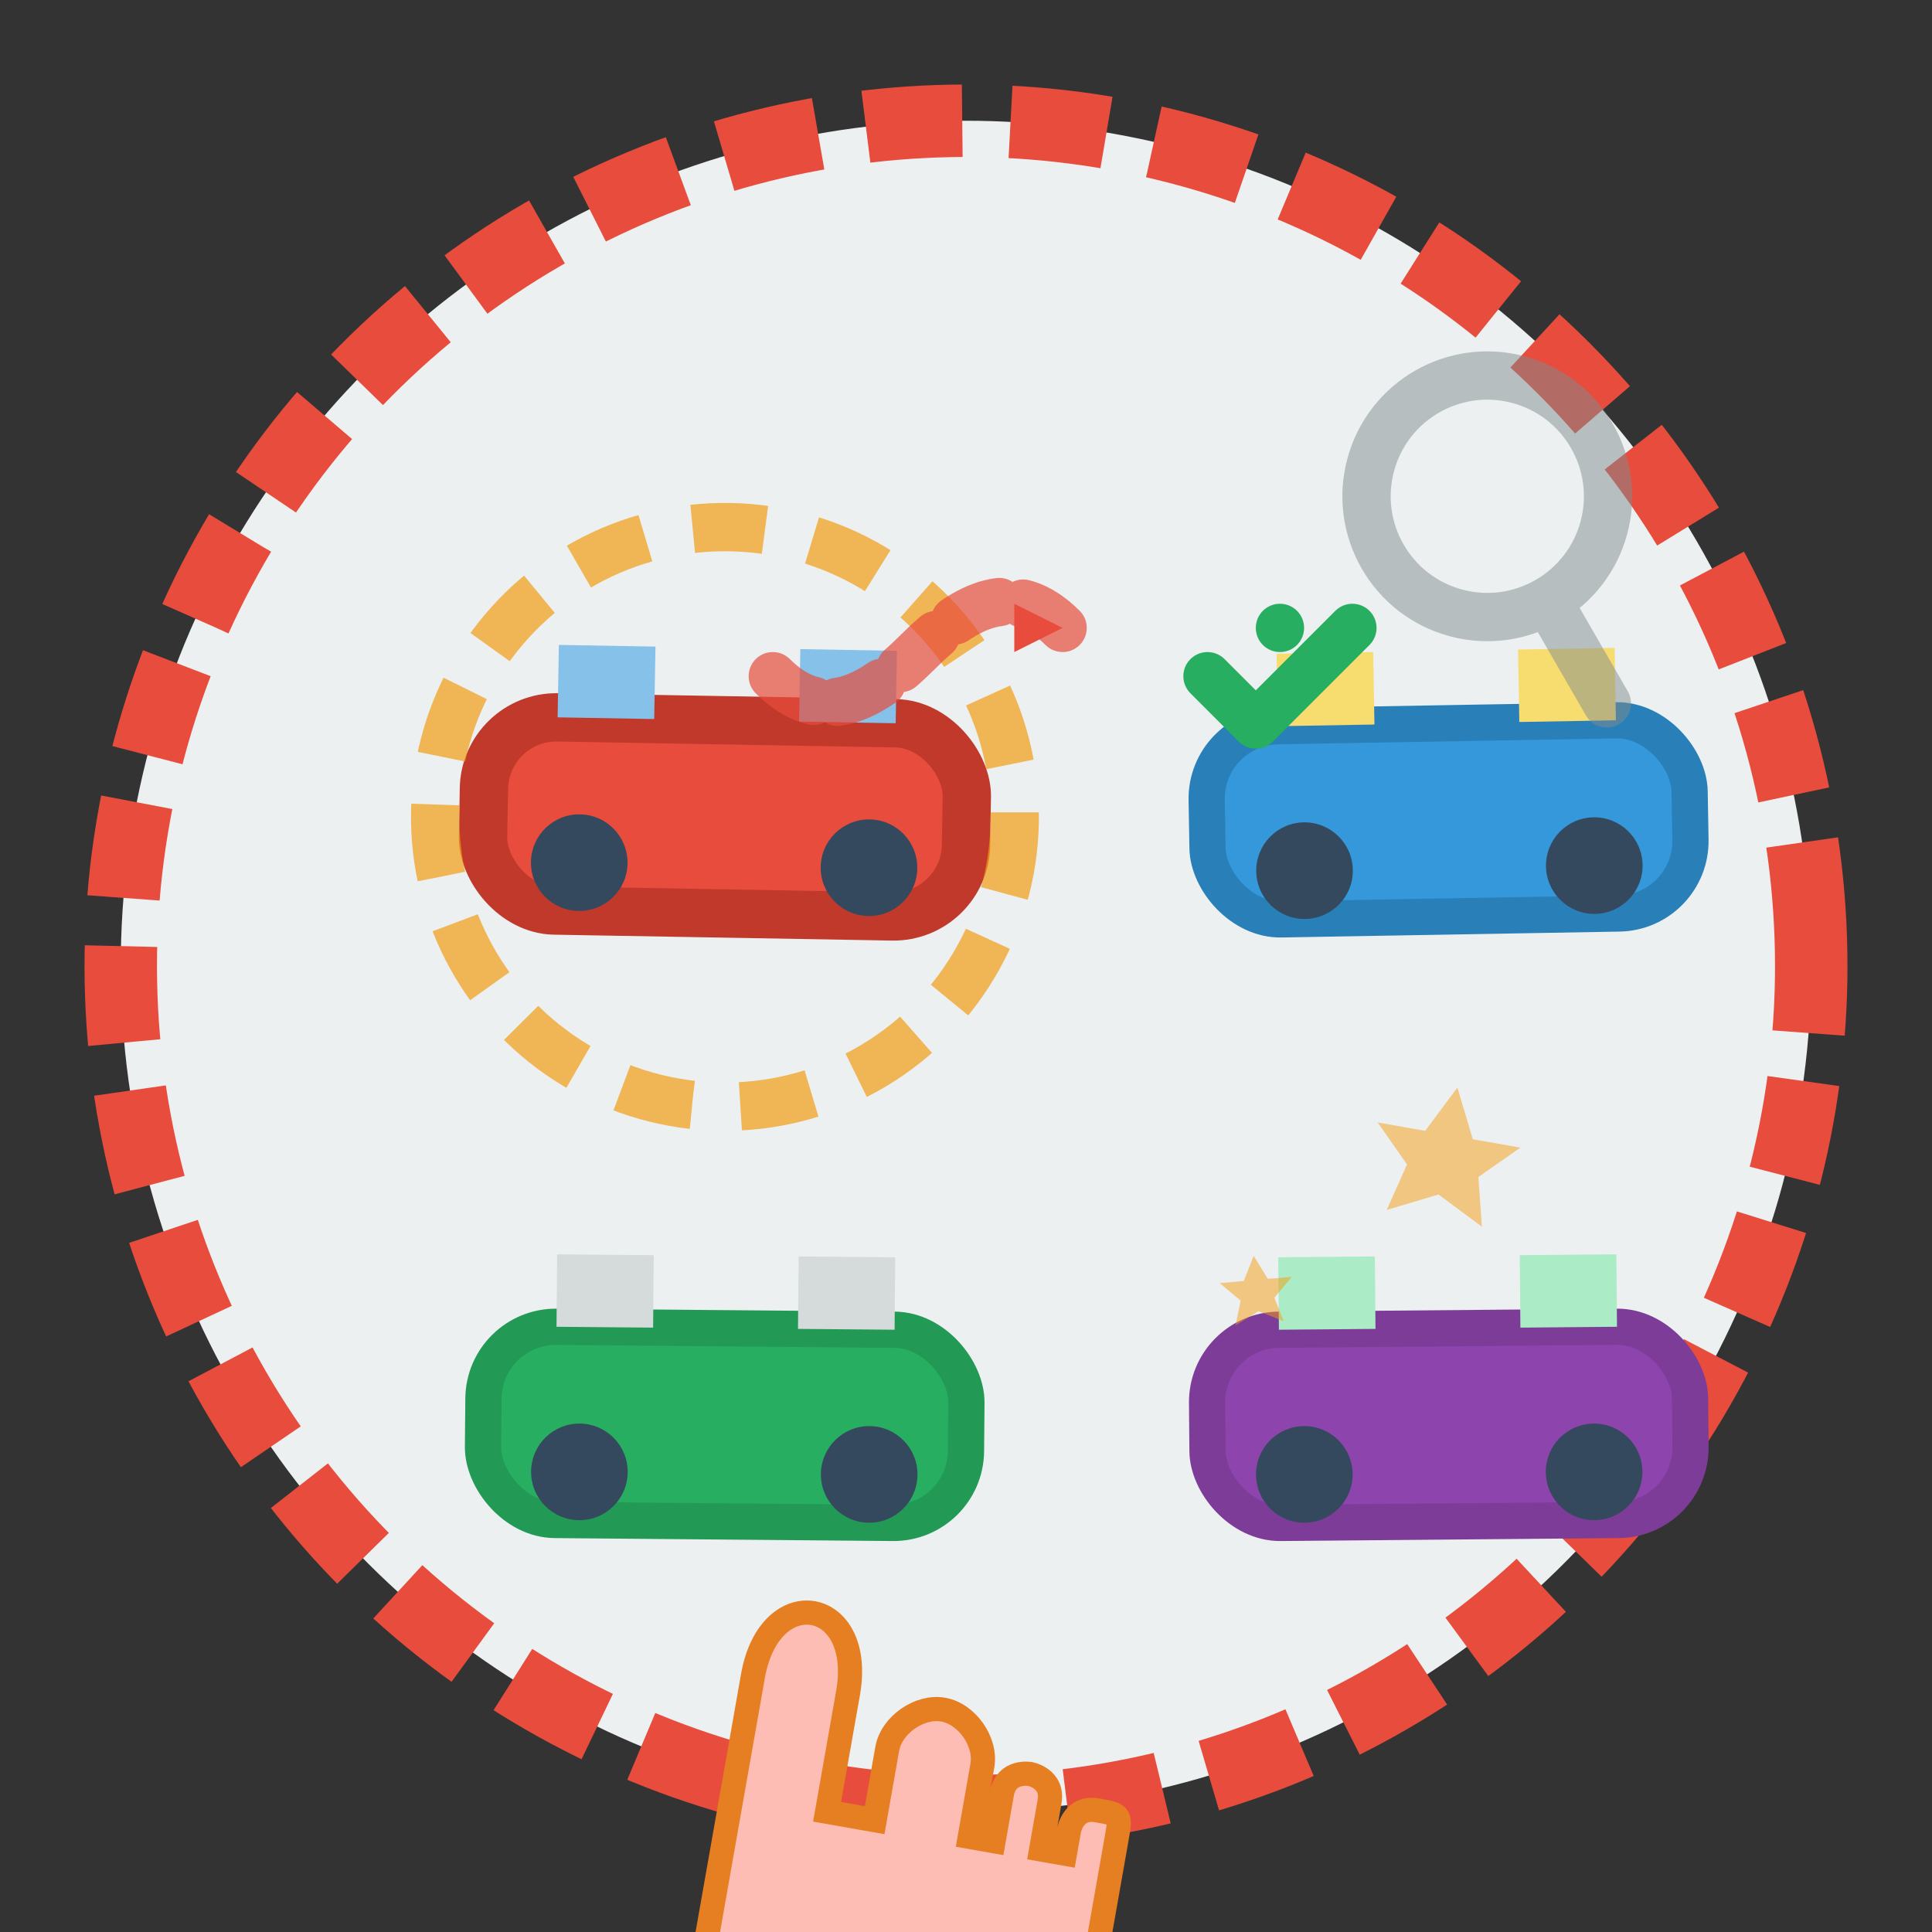
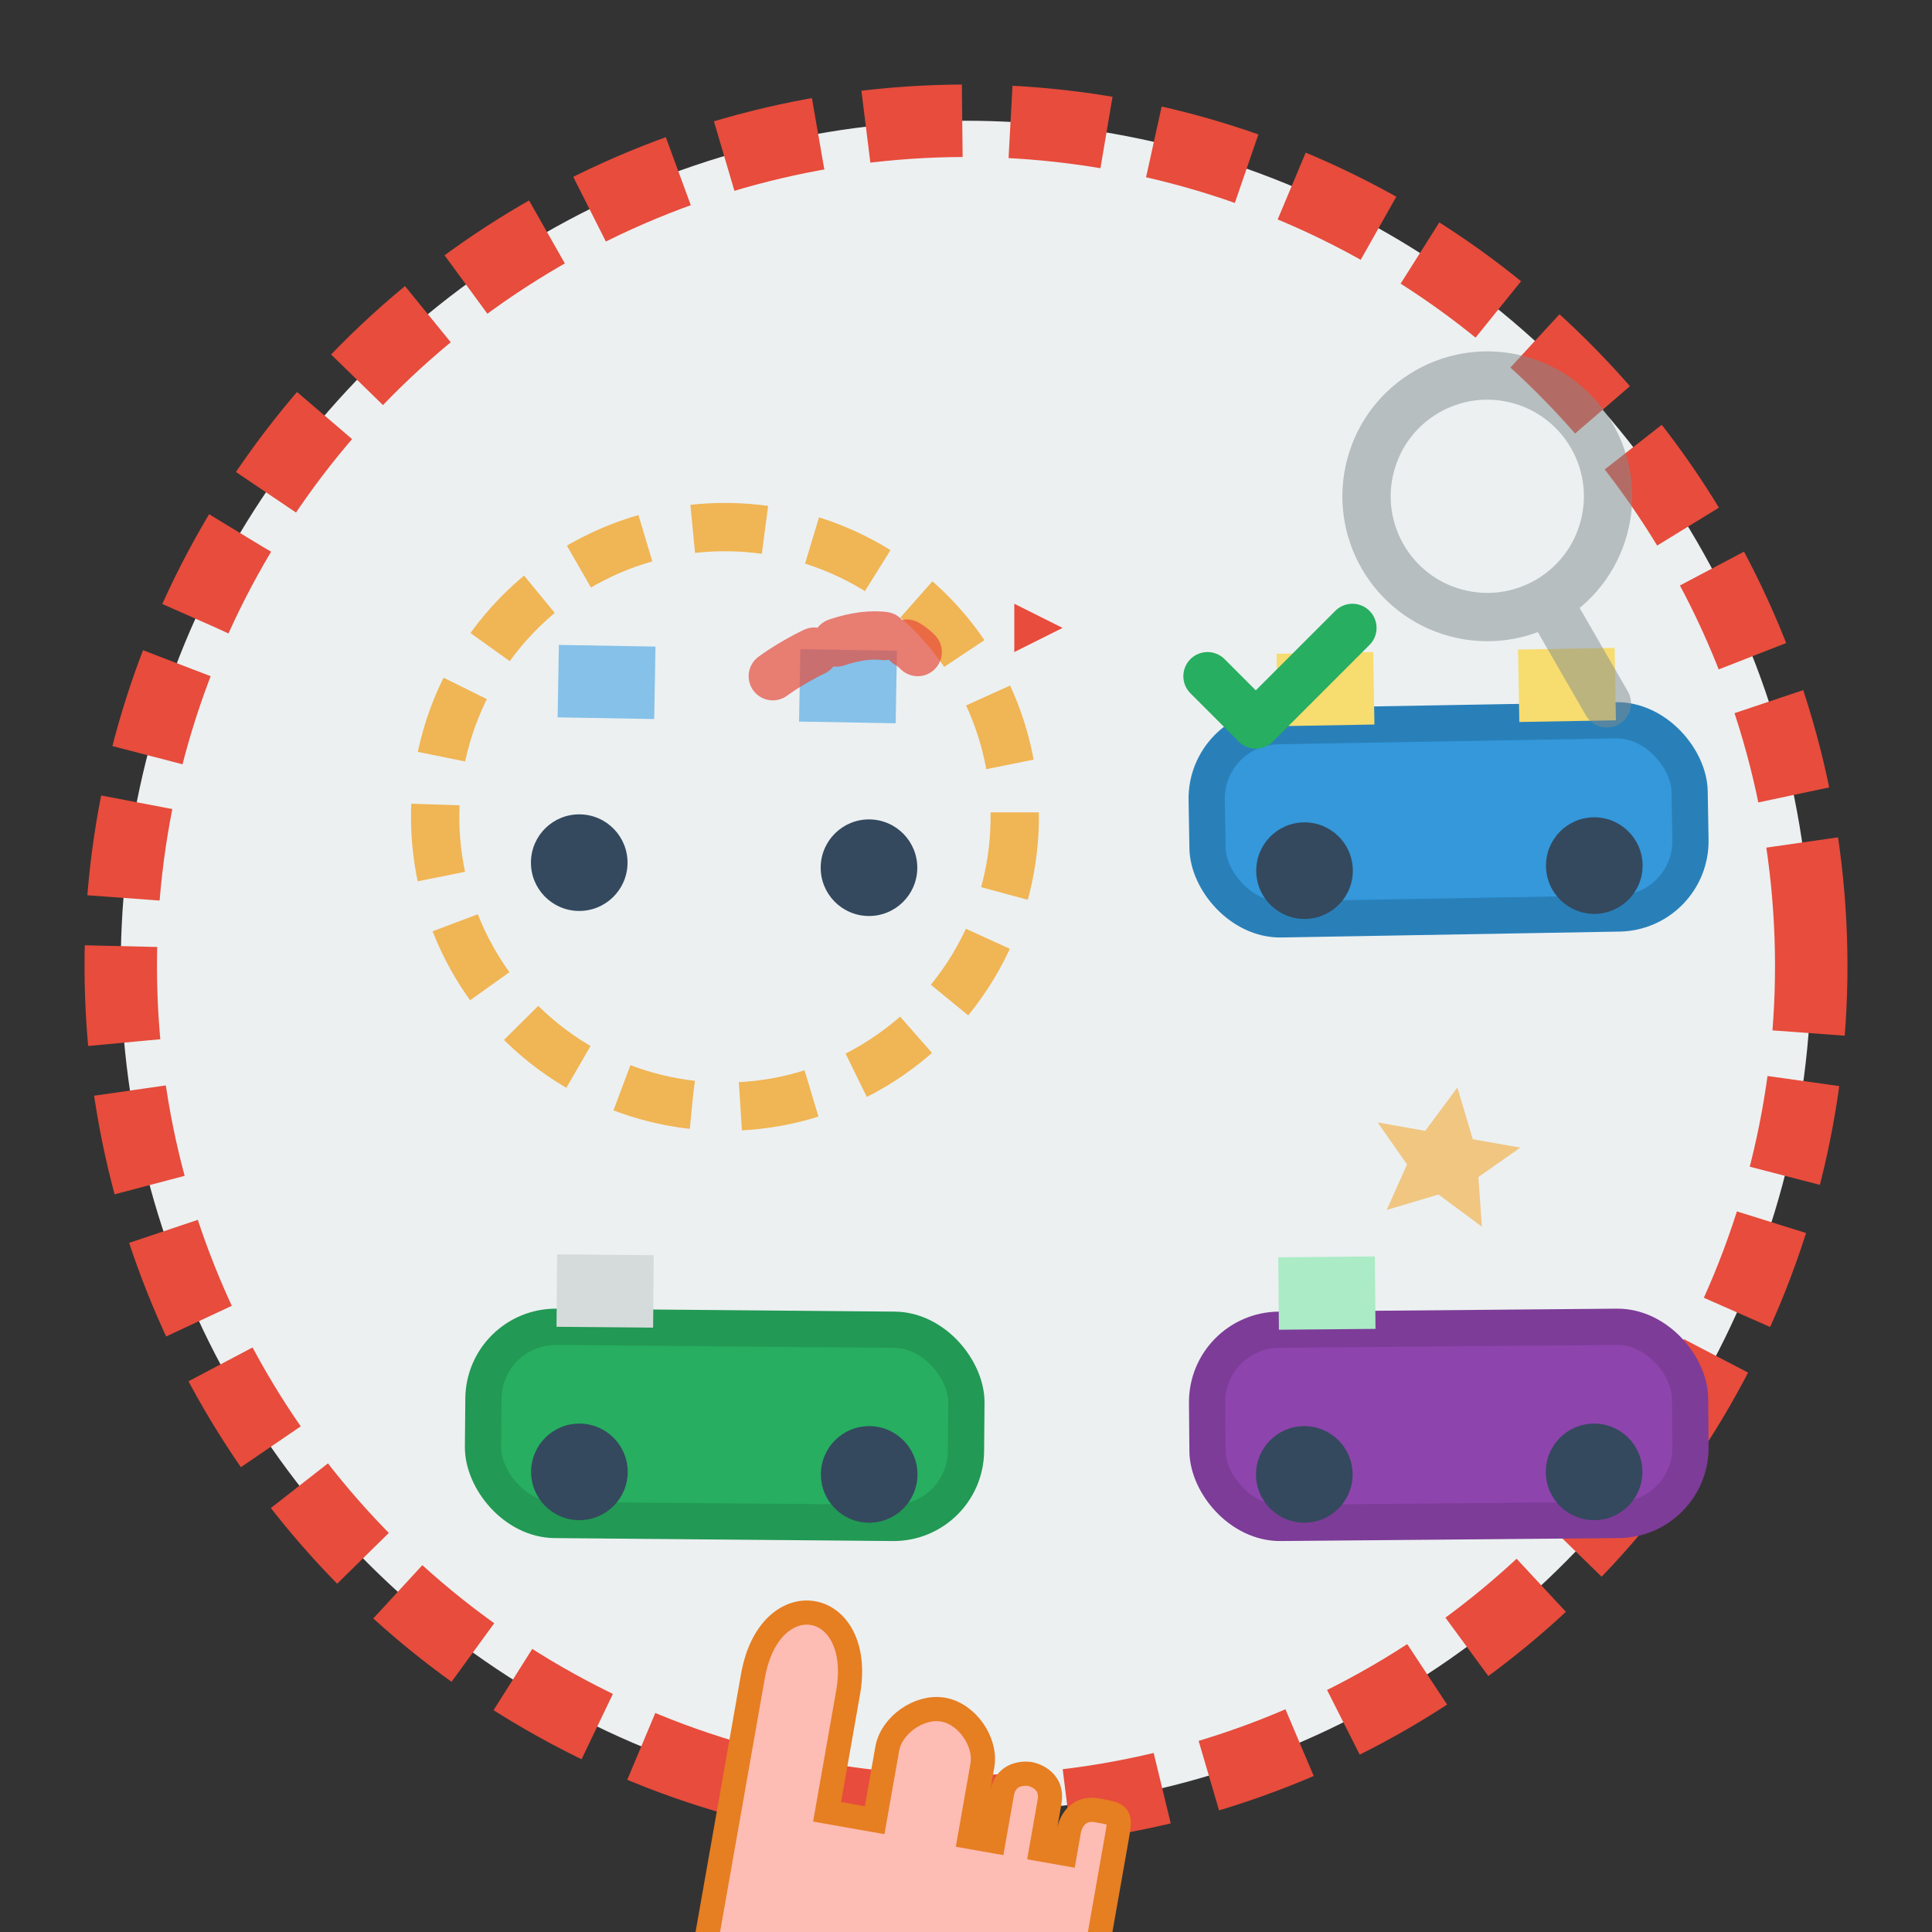
<svg xmlns="http://www.w3.org/2000/svg" width="80" height="80" viewBox="0 0 80 80" fill="none">
  <rect x="0" y="0" width="80" height="80" fill="#333333" stroke="none" />
  <circle cx="40" cy="40" r="35" fill="#ecf0f1" stroke="#e74c3c" stroke-width="3" stroke-dasharray="4,2" transform="rotate(-2 40 40)" />
  <g transform="translate(15, 20)">
    <g transform="rotate(1 25 15)">
-       <rect x="5" y="10" width="20" height="8" rx="3" fill="#e74c3c" stroke="#c0392b" stroke-width="2" />
      <circle cx="9" cy="16" r="2" fill="#34495e" />
      <circle cx="21" cy="16" r="2" fill="#34495e" />
      <rect x="8" y="7" width="4" height="3" fill="#85c1e9" />
      <rect x="18" y="7" width="4" height="3" fill="#85c1e9" />
      <circle cx="15" cy="14" r="12" fill="none" stroke="#f39c12" stroke-width="2" stroke-dasharray="3,2" opacity="0.7" />
    </g>
    <g transform="translate(30, 0) rotate(-1 12 15)">
      <rect x="5" y="10" width="20" height="8" rx="3" fill="#3498db" stroke="#2980b9" stroke-width="1.5" />
      <circle cx="9" cy="16" r="2" fill="#34495e" />
      <circle cx="21" cy="16" r="2" fill="#34495e" />
      <rect x="8" y="7" width="4" height="3" fill="#f7dc6f" />
      <rect x="18" y="7" width="4" height="3" fill="#f7dc6f" />
    </g>
    <g transform="translate(0, 25) rotate(0.5 15 15)">
      <rect x="5" y="10" width="20" height="8" rx="3" fill="#27ae60" stroke="#229954" stroke-width="1.5" />
      <circle cx="9" cy="16" r="2" fill="#34495e" />
      <circle cx="21" cy="16" r="2" fill="#34495e" />
      <rect x="8" y="7" width="4" height="3" fill="#d5dbdb" />
-       <rect x="18" y="7" width="4" height="3" fill="#d5dbdb" />
    </g>
    <g transform="translate(30, 25) rotate(-0.5 15 15)">
      <rect x="5" y="10" width="20" height="8" rx="3" fill="#8e44ad" stroke="#7d3c98" stroke-width="1.5" />
      <circle cx="9" cy="16" r="2" fill="#34495e" />
      <circle cx="21" cy="16" r="2" fill="#34495e" />
      <rect x="8" y="7" width="4" height="3" fill="#abebc6" />
-       <rect x="18" y="7" width="4" height="3" fill="#abebc6" />
    </g>
    <g transform="translate(15, 35) rotate(10 5 10)">
      <path d="M2 15c0-2 1-3 2-3s2 1 2 3v5h2v-3c0-1 1-2 2-2s2 1 2 2v3h1v-2c0-1 1-1 1-1s1 0 1 1v2h1v-1s0-1 1-1 1 0 1 1v8c0 3-2 5-5 5H7c-3 0-5-2-5-5v-8z" fill="#fdbcb4" stroke="#e67e22" stroke-width="1" />
    </g>
    <g fill="#27ae60">
      <path d="M35 8l2 2l4-4" stroke="#27ae60" stroke-width="2" stroke-linecap="round" stroke-linejoin="round" fill="none" />
-       <circle cx="38" cy="6" r="1" />
    </g>
  </g>
  <g opacity="0.5">
    <g transform="translate(55, 15) rotate(15 8 8)">
      <circle cx="6" cy="6" r="5" fill="none" stroke="#7f8c8d" stroke-width="2" />
      <line x1="10" y1="10" x2="13" y2="13" stroke="#7f8c8d" stroke-width="2" stroke-linecap="round" />
    </g>
    <g fill="#f39c12">
      <path d="M60 45l1 2h2l-1.5 1.5l0.5 2-2-1-2 1l0.5-2L57 47h2l1-2z" transform="rotate(10 60 47)" />
-       <path d="M52 52l0.5 1h1l-0.8 0.8l0.3 1-1-0.5-1 0.5l0.3-1L50.5 53h1l0.5-1z" transform="rotate(-5 52 53)" />
    </g>
  </g>
-   <path d="M32 28c2 2 4 1 6-1s4-3 6-1" stroke="#e74c3c" stroke-width="2" fill="none" stroke-linecap="round" opacity="0.7" stroke-dasharray="2,1" />
+   <path d="M32 28s4-3 6-1" stroke="#e74c3c" stroke-width="2" fill="none" stroke-linecap="round" opacity="0.7" stroke-dasharray="2,1" />
  <path d="M44 26l-2 1l0-2z" fill="#e74c3c" />
</svg>